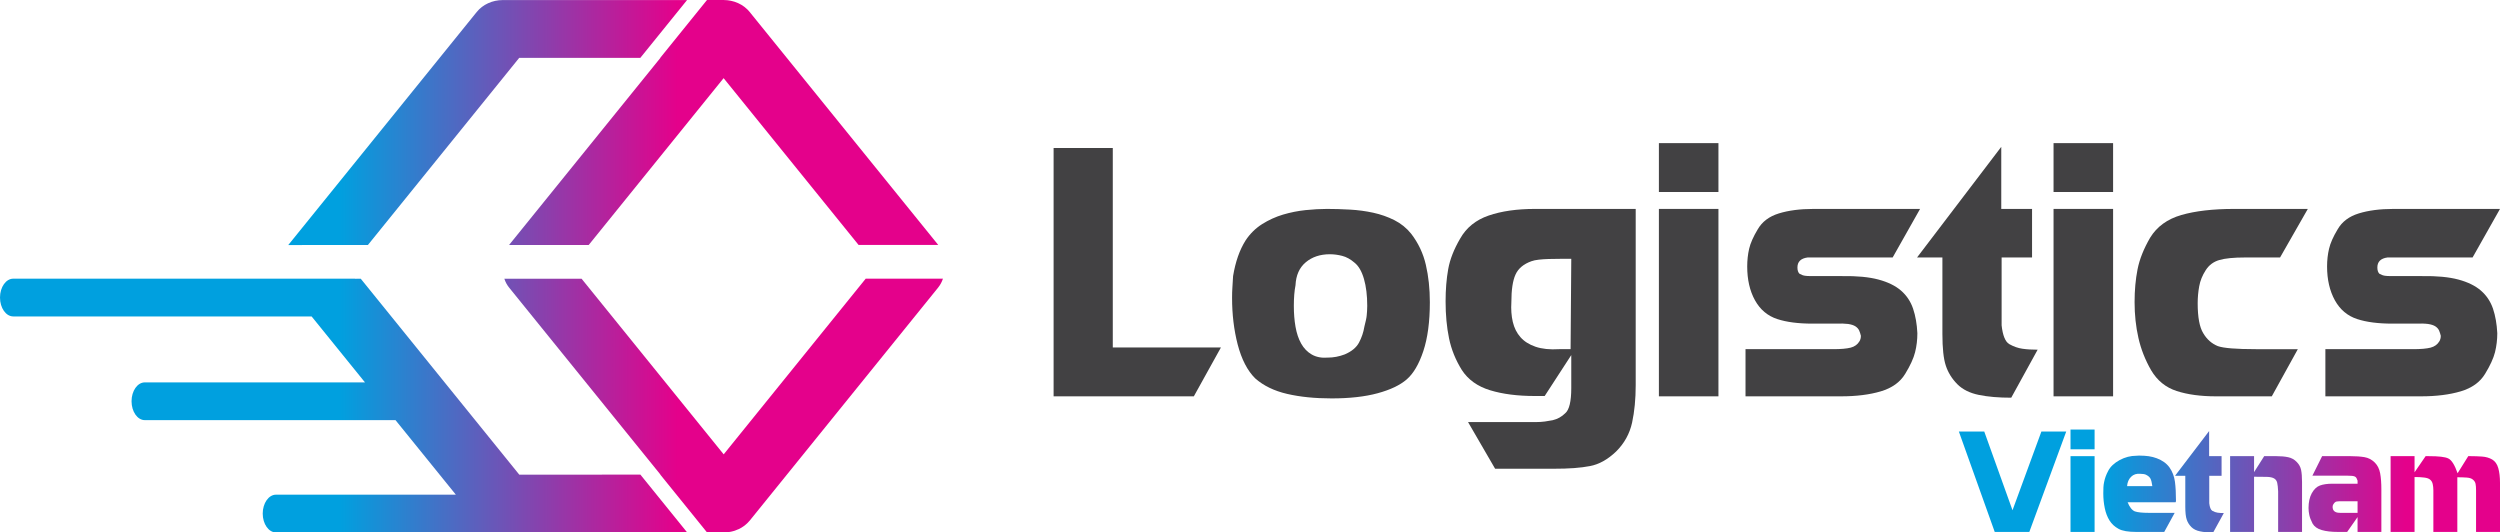
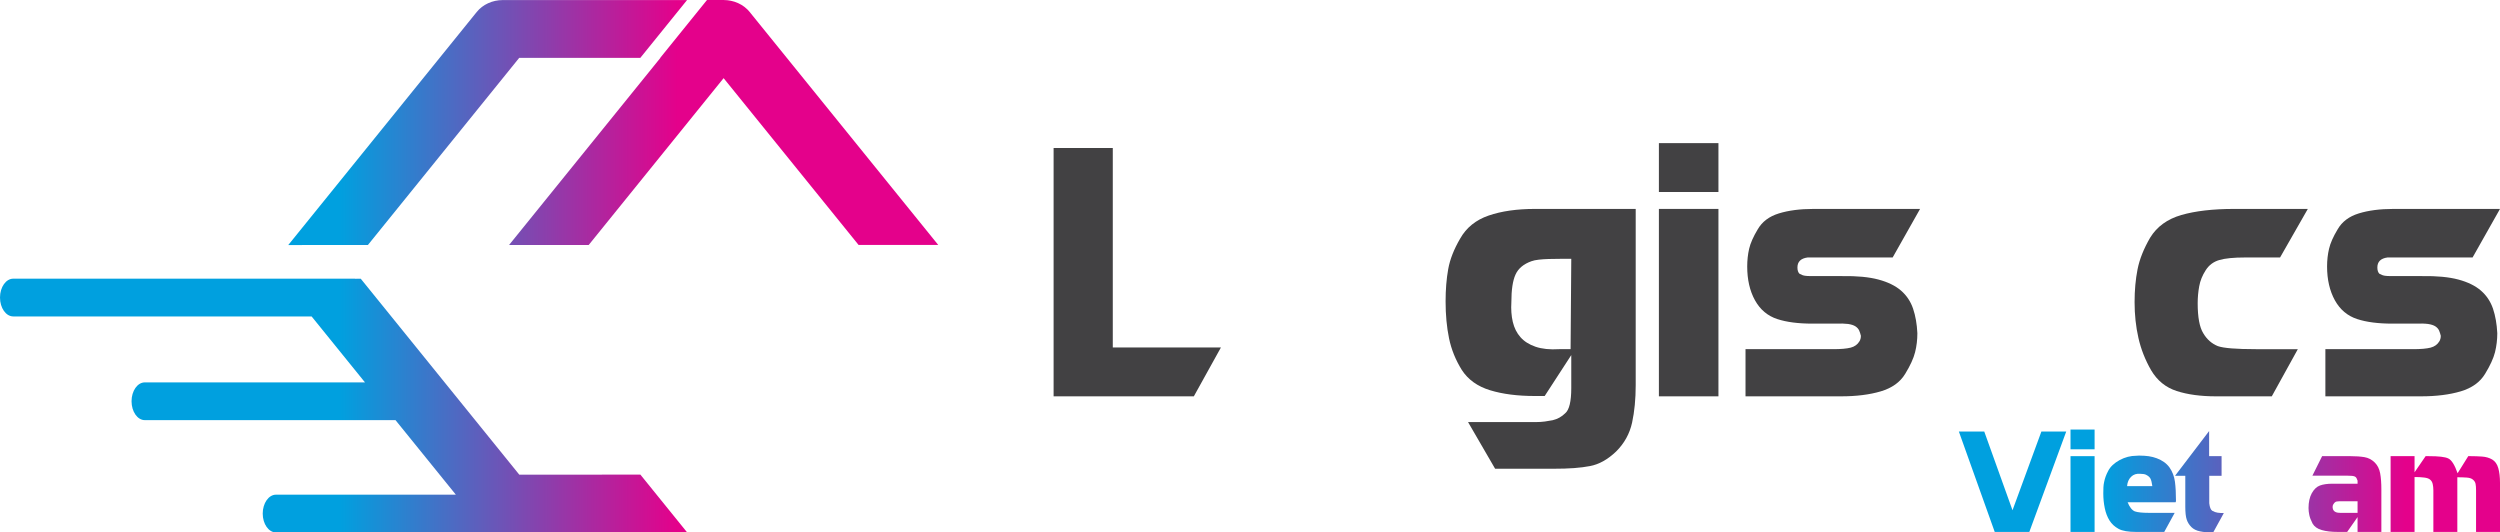
<svg xmlns="http://www.w3.org/2000/svg" version="1.1" id="Layer_1" x="0px" y="0px" width="1000px" height="213px" viewBox="0 0 1000 213" enable-background="new 0 0 1000 213" xml:space="preserve">
  <g>
    <g>
      <g>
-         <path fill="#424143" d="M445.116,59.212v79.776h43.254l-10.836,19.545h-56.094V59.212H445.116z" />
-         <path fill="#424143" d="M530.792,83.567c2.887,0,5.944,0.091,9.165,0.274c3.23,0.177,6.341,0.597,9.337,1.25     c2.998,0.658,5.823,1.646,8.466,2.978c2.634,1.331,4.882,3.149,6.724,5.448c2.836,3.701,4.802,7.838,5.854,12.416     c1.063,4.579,1.601,9.555,1.601,14.928c0,7.838-0.882,14.369-2.612,19.586c-1.732,5.205-3.96,8.992-6.655,11.32     c-2.672,2.311-6.541,4.152-11.625,5.531c-5.063,1.377-11.21,2.064-18.432,2.064c-6.684,0-12.598-0.607-17.763-1.803     s-9.429-3.26-12.76-6.197c-3.109-3.068-5.458-7.594-7.029-13.59c-1.498-5.813-2.236-12.021-2.236-18.613     c0-1.615,0.039-3.018,0.13-4.188c0.103-1.182,0.183-2.689,0.274-4.533c0.941-5.731,2.612-10.491,5.013-14.284     c1.762-2.664,3.96-4.826,6.583-6.497c2.643-1.666,5.448-2.942,8.396-3.823c2.967-0.875,5.965-1.473,9.013-1.792     C525.272,83.729,528.129,83.567,530.792,83.567z M518.203,114.096c-0.455,2.295-0.667,5.043-0.667,8.244     c0,2.977,0.212,5.771,0.667,8.355c0.456,2.602,1.205,4.85,2.259,6.732c1.074,1.906,2.481,3.363,4.233,4.375     c1.762,1.014,3.879,1.439,6.359,1.246c2.31,0,4.578-0.426,6.837-1.285c2.754-1.176,4.658-2.746,5.721-4.74     c1.054-1.984,1.772-4.09,2.138-6.359c0.262-1.084,0.476-1.965,0.638-2.674c0.152-0.689,0.264-1.336,0.304-1.895     c0.05-0.557,0.092-1.104,0.132-1.65s0.071-1.256,0.071-2.105c0-4.146-0.436-7.748-1.317-10.791     c-0.881-3.043-2.157-5.221-3.828-6.527c-1.569-1.357-3.2-2.243-4.871-2.673c-1.671-0.426-3.321-0.648-4.941-0.648     c-3.878,0-7.1,1.079-9.642,3.22C519.743,107.063,518.396,110.117,518.203,114.096z" />
+         <path fill="#424143" d="M445.116,59.212v79.776h43.254l-10.836,19.545h-56.094V59.212z" />
        <path fill="#424143" d="M654.281,83.567v70.511c0,5.549-0.485,10.541-1.447,14.988c-0.983,4.445-3.109,8.283-6.4,11.545     c-3.343,3.199-6.816,5.135-10.421,5.813c-1.844,0.363-3.961,0.629-6.35,0.811c-2.391,0.182-5.176,0.262-8.336,0.262h-23.281     l-10.826-18.662h21.661h5.338c1.407,0,2.653-0.082,3.757-0.234c1.104-0.162,2.128-0.344,3.09-0.516     c1.934-0.457,3.604-1.377,5.002-2.766c1.631-1.355,2.441-4.729,2.441-10.086v-6.967v-6.229l-10.634,16.365h-3.919     c-6.907,0-12.872-0.76-17.905-2.299c-5.023-1.529-8.81-4.234-11.321-8.111c-2.481-3.971-4.184-8.193-5.114-12.66     c-0.922-4.465-1.378-9.387-1.378-14.744c0-4.744,0.344-9.049,1.043-12.928c0.688-3.884,2.289-7.94,4.76-12.183     c2.48-4.42,6.299-7.504,11.443-9.266c5.134-1.762,11.303-2.644,18.473-2.644H654.281z M612.599,104.48     c-3.16,1.124-5.296,2.906-6.392,5.342c-1.112,2.439-1.659,6.117-1.659,11.039c-0.173,2.834,0.009,5.469,0.567,7.879     c0.566,2.41,1.589,4.455,3.058,6.117c1.459,1.67,3.463,2.945,6.017,3.828c2.551,0.881,5.72,1.215,9.509,0.98h4.537l0.273-36.133     c-1.449,0-2.969,0-4.537,0c-1.58,0-3.079,0.025-4.497,0.066c-1.428,0.046-2.743,0.132-3.97,0.268     C614.29,104.009,613.328,104.207,612.599,104.48z" />
        <path fill="#424143" d="M663.558,57.252h23.819v19.55h-23.819V57.252z M663.558,83.567h23.819v74.966h-23.819V83.567z" />
        <path fill="#424143" d="M768.029,83.567l-10.969,19.424h-26.45h-7.576c-2.704,0.359-4.061,1.696-4.061,3.99     c0,1.128,0.264,1.96,0.81,2.507c0.771,0.449,1.51,0.719,2.229,0.814c0.455,0.086,1.356,0.137,2.714,0.137c1.348,0,3.18,0,5.479,0     h6.634c5.902-0.096,10.765,0.365,14.541,1.379c3.798,1.016,6.806,2.494,9.044,4.436c2.228,1.939,3.828,4.344,4.801,7.199     c0.972,2.877,1.549,6.158,1.721,9.844c0,2.613-0.293,5.145-0.911,7.586c-0.607,2.439-1.925,5.326-3.96,8.658     c-2.024,3.342-5.286,5.672-9.783,7.006c-4.486,1.328-9.771,1.986-15.858,1.986h-3.848h-34.382v-18.867h29.5h5.682     c2.978,0,5.266-0.201,6.876-0.607c1.601-0.416,2.775-1.266,3.545-2.582c0.365-0.627,0.547-1.336,0.547-2.166     c-0.182-0.75-0.406-1.459-0.679-2.088c-0.273-0.629-0.76-1.184-1.459-1.66c-0.698-0.465-1.69-0.789-2.967-0.982     c-1.297-0.172-3.018-0.213-5.185-0.131h-2.026h-3.655h-3.453c-5.641,0-10.31-0.609-14.006-1.824     c-3.88-1.266-6.856-3.766-8.933-7.514c-2.076-3.742-3.108-8.254-3.108-13.535c0-2.481,0.263-4.841,0.77-7.069     c0.516-2.233,1.66-4.815,3.422-7.752c1.764-3.068,4.578-5.195,8.456-6.39c3.88-1.2,8.477-1.798,13.794-1.798h4.213H768.029z" />
-         <path fill="#424143" d="M800.507,58.736v24.832h12.314v19.424h-12.173v17.87v9.266c0.446,4.061,1.458,6.553,3.038,7.506     c1.772,0.99,3.523,1.619,5.275,1.861c1.773,0.264,3.799,0.385,6.098,0.385l-10.563,19.201c-4.992,0-9.316-0.363-12.953-1.113     c-3.625-0.74-6.5-2.168-8.618-4.293c-2.177-2.209-3.716-4.699-4.607-7.445c-0.901-2.703-1.357-6.926-1.357-12.648v-3.586v-27.002     h-10.146L800.507,58.736z" />
-         <path fill="#424143" d="M821.419,57.252h23.819v19.55h-23.819V57.252z M821.419,83.567h23.819v74.966h-23.819V83.567z" />
        <path fill="#424143" d="M923.126,83.567l-11.1,19.424h-9.671h-4.334c-4.507,0-7.931,0.334-10.29,1.018     c-2.34,0.679-4.172,2.045-5.479,4.127c-1.307,2.025-2.166,4.146-2.563,6.359c-0.405,2.207-0.617,4.461-0.617,6.77     c0,5.631,0.749,9.652,2.237,12.031c1.438,2.449,3.372,4.152,5.813,5.145c2.299,0.82,7.383,1.225,15.231,1.225h16.78     l-10.421,18.867h-18.543h-3.798c-6.076,0-11.321-0.709-15.696-2.127s-7.777-4.172-10.208-8.283     c-2.391-4.152-4.092-8.486-5.104-12.982c-1.023-4.518-1.529-9.277-1.529-14.279c0-4.74,0.395-9.121,1.184-13.129     c0.79-4.017,2.471-8.234,5.044-12.661c2.704-4.42,6.866-7.443,12.477-9.068c5.621-1.621,12.639-2.436,21.075-2.436H923.126z" />
        <path fill="#424143" d="M1000,83.567l-10.967,19.424h-26.462h-7.576c-2.703,0.359-4.051,1.696-4.051,3.99     c0,1.128,0.265,1.96,0.8,2.507c0.771,0.449,1.52,0.719,2.239,0.814c0.455,0.086,1.356,0.137,2.703,0.137c1.357,0,3.181,0,5.479,0     h6.635c5.914-0.096,10.764,0.365,14.552,1.379c3.788,1.016,6.795,2.494,9.033,4.436c2.228,1.939,3.828,4.344,4.811,7.199     c0.963,2.877,1.539,6.158,1.722,9.844c0,2.613-0.314,5.145-0.912,7.586c-0.617,2.439-1.934,5.326-3.97,8.658     c-2.024,3.342-5.275,5.672-9.772,7.006c-4.496,1.328-9.772,1.986-15.859,1.986h-3.868h-34.381v-18.867h29.521h5.68     c2.969,0,5.267-0.201,6.867-0.607c1.602-0.416,2.784-1.266,3.555-2.582c0.354-0.627,0.537-1.336,0.537-2.166     c-0.183-0.75-0.405-1.459-0.67-2.088c-0.281-0.629-0.759-1.184-1.457-1.66c-0.698-0.465-1.691-0.789-2.977-0.982     c-1.287-0.172-3.02-0.213-5.176-0.131h-2.025h-3.656h-3.462c-5.632,0-10.311-0.609-14.007-1.824     c-3.879-1.266-6.856-3.766-8.933-7.514c-2.064-3.742-3.118-8.254-3.118-13.535c0-2.481,0.263-4.841,0.789-7.069     c0.517-2.233,1.65-4.815,3.423-7.752c1.753-3.068,4.578-5.195,8.457-6.39c3.878-1.2,8.476-1.798,13.793-1.798h4.192H1000z" />
      </g>
      <g>
        <g>
          <linearGradient id="SVGID_1_" gradientUnits="userSpaceOnUse" x1="961.984" y1="192.691" x2="840.8" y2="192.691">
            <stop offset="0" style="stop-color:#E4018B" />
            <stop offset="1" style="stop-color:#00A0DF" />
          </linearGradient>
          <path fill="url(#SVGID_1_)" d="M783.544,172.609h10.158l11.302,31.496l11.555-31.496h9.935l-14.766,40.164h-13.834      L783.544,172.609z" />
          <linearGradient id="SVGID_2_" gradientUnits="userSpaceOnUse" x1="961.937" y1="192.297" x2="840.787" y2="192.297">
            <stop offset="0" style="stop-color:#E4018B" />
            <stop offset="1" style="stop-color:#00A0DF" />
          </linearGradient>
          <path fill="url(#SVGID_2_)" d="M828.204,171.82h9.631v7.898h-9.631V171.82z M828.204,182.463h9.631v30.311h-9.631V182.463z" />
          <linearGradient id="SVGID_3_" gradientUnits="userSpaceOnUse" x1="961.906" y1="197.513" x2="840.795" y2="197.513">
            <stop offset="0" style="stop-color:#E4018B" />
            <stop offset="1" style="stop-color:#00A0DF" />
          </linearGradient>
          <path fill="url(#SVGID_3_)" d="M870.241,200.906h-19.19c0.791,1.963,1.753,3.18,2.876,3.645      c1.155,0.396,3.008,0.588,5.561,0.588h10.391l-4.184,7.635h-9.245h-1.915c-3.25,0-5.63-0.404-7.108-1.234      c-1.55-0.852-2.734-1.945-3.595-3.303c-0.893-1.416-1.54-3.098-1.925-4.992c-0.395-1.914-0.587-3.867-0.587-5.873      c0-0.891,0.01-1.713,0.05-2.441c0.03-0.719,0.133-1.438,0.283-2.125c0.133-0.689,0.335-1.398,0.579-2.107      c0.252-0.709,0.596-1.5,1.053-2.35c0.86-1.682,2.39-3.119,4.597-4.334c2.157-1.145,4.366-1.713,6.653-1.713      c0.193-0.049,0.467-0.049,0.791-0.049s0.597,0,0.8,0c1.114,0,2.228,0.08,3.372,0.232c1.145,0.172,2.229,0.445,3.261,0.84      c1.033,0.385,1.975,0.893,2.835,1.479c0.852,0.607,1.59,1.326,2.188,2.146c1.185,1.682,1.914,3.596,2.198,5.742      c0.283,2.158,0.415,4.73,0.415,7.748L870.241,200.906z M858.525,189.969c-0.243-0.162-0.588-0.264-1.053-0.346      c-0.466-0.07-0.924-0.102-1.348-0.102c-1.499-0.141-2.725,0.244-3.687,1.197c-0.962,0.951-1.488,2.195-1.6,3.725h10.097      c-0.183-1.365-0.426-2.348-0.729-2.957C859.902,190.891,859.346,190.383,858.525,189.969z" />
          <linearGradient id="SVGID_4_" gradientUnits="userSpaceOnUse" x1="961.957" y1="192.707" x2="840.789" y2="192.707">
            <stop offset="0" style="stop-color:#E4018B" />
            <stop offset="1" style="stop-color:#00A0DF" />
          </linearGradient>
          <path fill="url(#SVGID_4_)" d="M883.65,172.418v10.045h4.982v7.85h-4.932v7.23v3.748c0.183,1.641,0.599,2.652,1.235,3.037      c0.708,0.395,1.428,0.648,2.126,0.748c0.721,0.104,1.539,0.145,2.472,0.145l-4.273,7.775c-2.025,0-3.768-0.141-5.226-0.455      c-1.479-0.293-2.644-0.881-3.494-1.73c-0.88-0.893-1.509-1.906-1.863-3.018c-0.375-1.096-0.558-2.797-0.558-5.105v-1.459      v-10.916h-4.102L883.65,172.418z" />
          <linearGradient id="SVGID_5_" gradientUnits="userSpaceOnUse" x1="961.968" y1="197.618" x2="840.773" y2="197.618">
            <stop offset="0" style="stop-color:#E4018B" />
            <stop offset="1" style="stop-color:#00A0DF" />
          </linearGradient>
-           <path fill="url(#SVGID_5_)" d="M892.046,182.463h9.58v6.391l4.051-6.391h3.636h1.235c1.783,0,3.352,0.133,4.699,0.416      c1.357,0.285,2.491,0.912,3.423,1.885c0.921,0.92,1.52,2.004,1.771,3.199c0.244,1.215,0.375,2.826,0.375,4.82v2.025v17.965      h-9.56v-15.23v-1.021c-0.06-1.49-0.203-2.645-0.375-3.414c-0.192-0.789-0.597-1.367-1.245-1.742      c-0.638-0.363-1.579-0.576-2.825-0.617c-1.246-0.029-2.979-0.051-5.186-0.051v22.076h-9.58V182.463z" />
          <linearGradient id="SVGID_6_" gradientUnits="userSpaceOnUse" x1="961.947" y1="197.618" x2="840.799" y2="197.618">
            <stop offset="0" style="stop-color:#E4018B" />
            <stop offset="1" style="stop-color:#00A0DF" />
          </linearGradient>
          <path fill="url(#SVGID_6_)" d="M928.848,182.463H940.2c2.146,0,3.989,0.133,5.569,0.396c1.56,0.262,2.927,0.971,4.102,2.117      c1.145,1.133,1.873,2.592,2.198,4.383c0.324,1.783,0.476,3.91,0.476,6.371v17.043h-9.52v-5.934l-4.163,5.934h-1.873h-1.822      c-2.573,0-4.72-0.242-6.471-0.748c-1.743-0.508-2.968-1.379-3.677-2.613c-0.659-1.275-1.094-2.41-1.297-3.402      c-0.212-0.973-0.313-1.914-0.313-2.805c0-2.32,0.426-4.285,1.286-5.885c0.892-1.6,1.984-2.652,3.281-3.119      c1.287-0.477,2.967-0.719,5.003-0.719h1.701h8.345v-1.225c-0.142-0.406-0.283-0.73-0.416-0.994      c-0.141-0.262-0.354-0.475-0.627-0.627c-0.274-0.143-0.668-0.244-1.205-0.295c-0.526-0.059-1.236-0.08-2.126-0.08h-1.398      h-12.294L928.848,182.463z M936.342,200.502c-0.75,0-1.337,0.029-1.763,0.119c-0.425,0.082-0.851,0.467-1.265,1.135      c-0.194,0.285-0.274,0.658-0.274,1.113c0,0.225,0.041,0.457,0.112,0.711c0.06,0.262,0.212,0.516,0.425,0.758      c0.202,0.244,0.496,0.436,0.891,0.576c0.396,0.162,0.932,0.225,1.609,0.225h6.948v-4.637H936.342z" />
          <linearGradient id="SVGID_7_" gradientUnits="userSpaceOnUse" x1="961.948" y1="197.618" x2="840.773" y2="197.618">
            <stop offset="0" style="stop-color:#E4018B" />
            <stop offset="1" style="stop-color:#00A0DF" />
          </linearGradient>
          <path fill="url(#SVGID_7_)" d="M973.346,212.773v-15.23v-1.396c0-0.932-0.091-1.783-0.263-2.533s-0.508-1.316-1.013-1.742      c-0.507-0.445-1.307-0.729-2.431-0.859c-1.125-0.143-2.399-0.203-3.818-0.203v21.965h-9.579v-30.311h9.579v6.453l4.427-6.453      h1.346c3.889,0,6.451,0.295,7.687,0.902c1.337,0.598,2.583,2.572,3.758,5.936l4.264-6.838h1.123      c1.439,0,2.917,0.053,4.437,0.162c1.509,0.111,2.845,0.496,4.02,1.176c1.145,0.678,1.954,1.813,2.421,3.414      c0.466,1.619,0.698,3.594,0.698,5.943v1.65v17.965h-9.579v-15.23v-1.396c0-1.094-0.062-1.965-0.193-2.613      c-0.131-0.648-0.476-1.215-1.032-1.662c-0.517-0.486-1.357-0.77-2.522-0.85c-0.566-0.041-1.103-0.061-1.61-0.082      c-0.485-0.02-0.982-0.029-1.479-0.029h-0.657v21.863H973.346z" />
        </g>
      </g>
    </g>
    <g>
      <linearGradient id="SVGID_8_" gradientUnits="userSpaceOnUse" x1="270.946" y1="162.223" x2="135.691" y2="162.223">
        <stop offset="0" style="stop-color:#E4018B" />
        <stop offset="1" style="stop-color:#00A0DF" />
      </linearGradient>
-       <path fill="url(#SVGID_8_)" d="M375.271,111.469h-20.923l-8.071,0.004l-56.803,70.264l-56.844-70.248l-8.05,0.006h-20.933h-1.905    c0.396,1.256,1.033,2.471,1.936,3.578l60.509,74.773h-0.07l18.704,23.131h6.653c0.487,0,0.981-0.02,1.438-0.08    c0.152,0,0.265-0.031,0.385-0.041c0.354-0.041,0.719-0.102,1.053-0.172c0.132-0.031,0.274-0.061,0.405-0.092    c0.334-0.08,0.669-0.172,0.983-0.262c0.131-0.043,0.263-0.082,0.395-0.143c0.324-0.123,0.647-0.234,0.952-0.387    c0.122-0.029,0.232-0.08,0.355-0.131c0.365-0.172,0.729-0.363,1.074-0.566c0.05-0.031,0.091-0.051,0.13-0.08    c0.396-0.232,0.75-0.486,1.115-0.75c0.111-0.092,0.213-0.172,0.314-0.254c0.234-0.201,0.476-0.406,0.699-0.607    c0.132-0.111,0.232-0.234,0.354-0.346c0.202-0.211,0.396-0.424,0.587-0.646c0.061-0.07,0.132-0.131,0.193-0.203l75.335-93.17    c0.901-1.119,1.528-2.334,1.934-3.578H375.271z" />
      <linearGradient id="SVGID_9_" gradientUnits="userSpaceOnUse" x1="270.951" y1="162.232" x2="135.698" y2="162.232">
        <stop offset="0" style="stop-color:#E4018B" />
        <stop offset="1" style="stop-color:#00A0DF" />
      </linearGradient>
      <path fill="url(#SVGID_9_)" d="M207.717,189.867l-63.406-78.365l-2.208,0.006l0.02-0.039H5.306C2.38,111.469,0,114.85,0,119.018    c0,4.172,2.38,7.555,5.306,7.555h119.338l21.349,26.381H57.928c-2.938,0-5.308,3.383-5.308,7.545c0,4.172,2.37,7.555,5.308,7.555    h100.277l24.133,29.814h-71.933c-2.937,0-5.317,3.393-5.317,7.564c0,4.162,2.38,7.545,5.317,7.545h90.334    c0.141,0,0.273,0.02,0.415,0.02l73.715-0.02l-18.715-23.131L207.717,189.867z" />
      <linearGradient id="SVGID_10_" gradientUnits="userSpaceOnUse" x1="270.947" y1="48.998" x2="135.692" y2="48.998">
        <stop offset="0" style="stop-color:#E4018B" />
        <stop offset="1" style="stop-color:#00A0DF" />
      </linearGradient>
      <path fill="url(#SVGID_10_)" d="M264.165,23.149l-60.499,74.799c-0.01,0.016-0.01,0.03-0.031,0.045h4.587l11.769-0.005h15.494    l53.958-66.728l53.978,66.707l15.504-0.004h11.758h4.588c-0.011-0.016-0.021-0.031-0.031-0.051L299.853,4.773    c-0.04-0.071-0.121-0.136-0.171-0.207c-0.193-0.223-0.396-0.441-0.588-0.648c-0.131-0.112-0.242-0.233-0.365-0.339    c-0.212-0.213-0.455-0.411-0.698-0.608c-0.111-0.086-0.203-0.172-0.314-0.259c-0.354-0.268-0.729-0.516-1.114-0.749    c-0.041-0.03-0.091-0.045-0.131-0.076c-0.345-0.208-0.7-0.395-1.084-0.567c-0.111-0.056-0.223-0.101-0.334-0.152    c-0.314-0.132-0.638-0.263-0.962-0.375c-0.132-0.041-0.264-0.081-0.385-0.127c-0.324-0.101-0.659-0.192-0.992-0.263    c-0.132-0.035-0.274-0.065-0.405-0.096c-0.345-0.072-0.699-0.127-1.034-0.172c-0.132-0.016-0.253-0.041-0.395-0.051    c-0.477-0.051-0.953-0.081-1.438-0.081l-6.653,0.005l-18.705,23.14H264.165z" />
      <linearGradient id="SVGID_11_" gradientUnits="userSpaceOnUse" x1="270.945" y1="49.014" x2="135.694" y2="49.014">
        <stop offset="0" style="stop-color:#E4018B" />
        <stop offset="1" style="stop-color:#00A0DF" />
      </linearGradient>
      <path fill="url(#SVGID_11_)" d="M131.652,98.004h15.505l60.519-74.849l48.448-0.006l18.705-23.135l-73.715,0.01    c-4.131,0-8.012,1.777-10.421,4.77l-75.345,93.169c-0.011,0.015-0.021,0.03-0.031,0.05h4.578L131.652,98.004z" />
    </g>
  </g>
</svg>